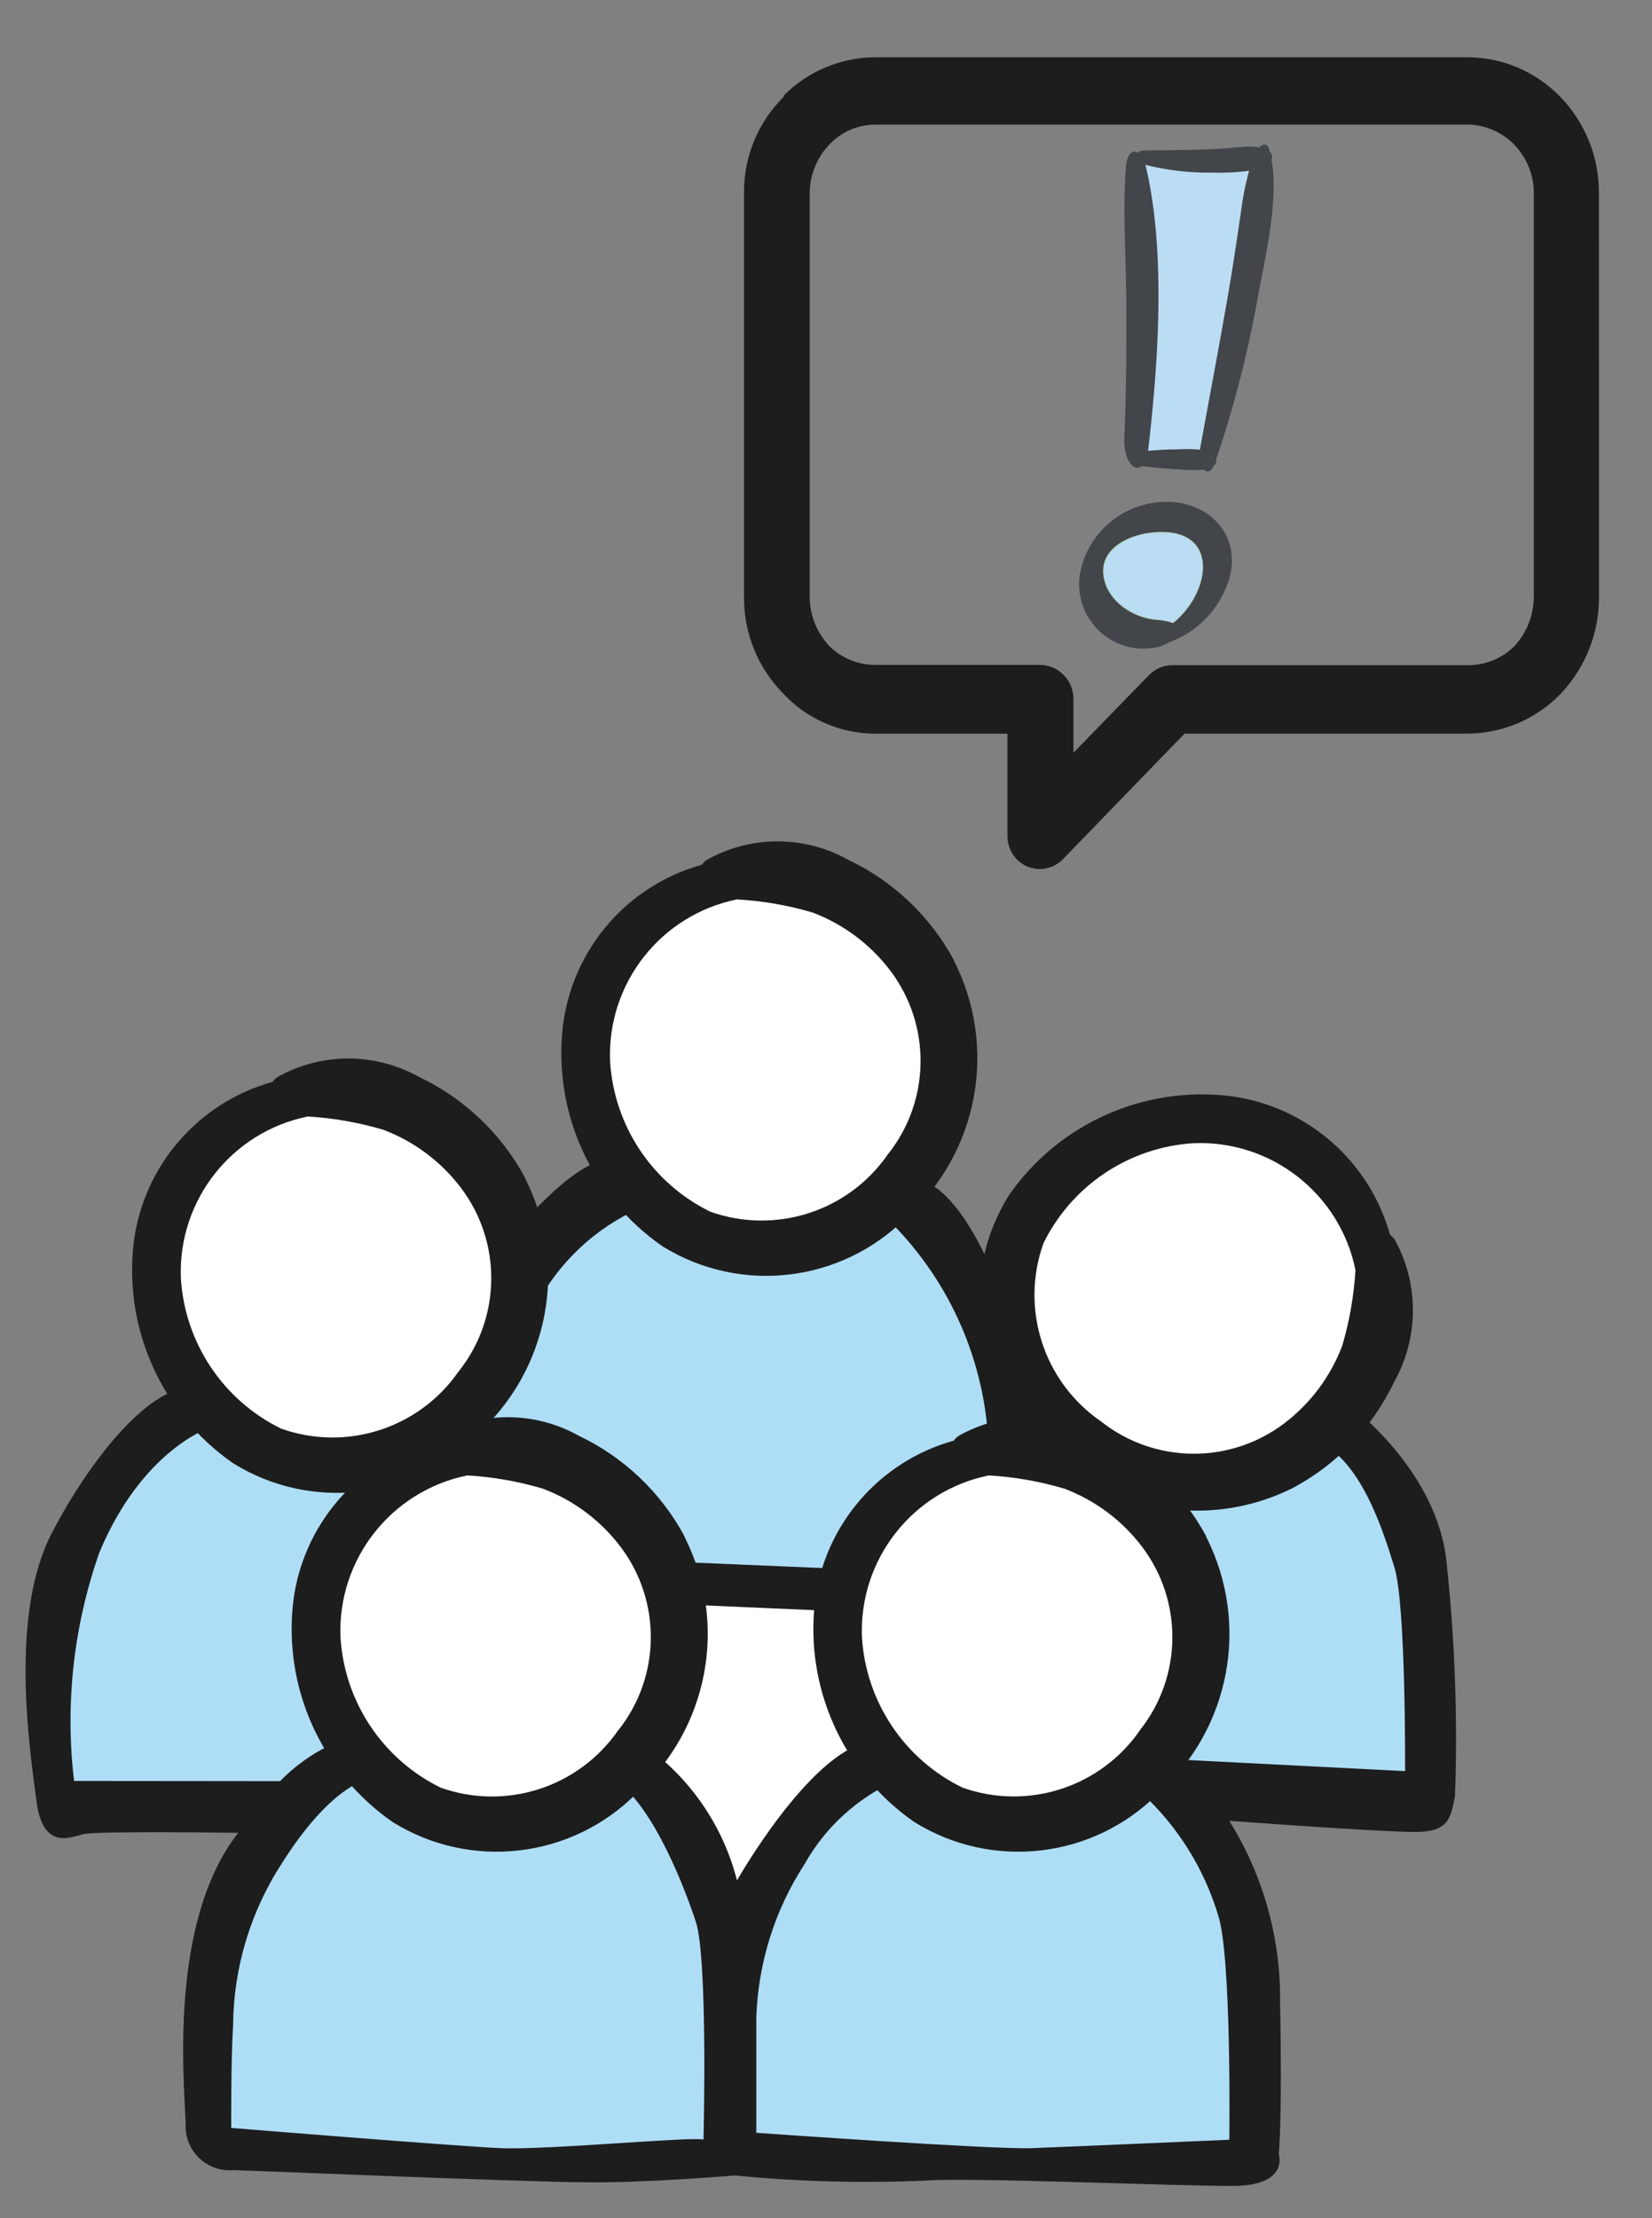
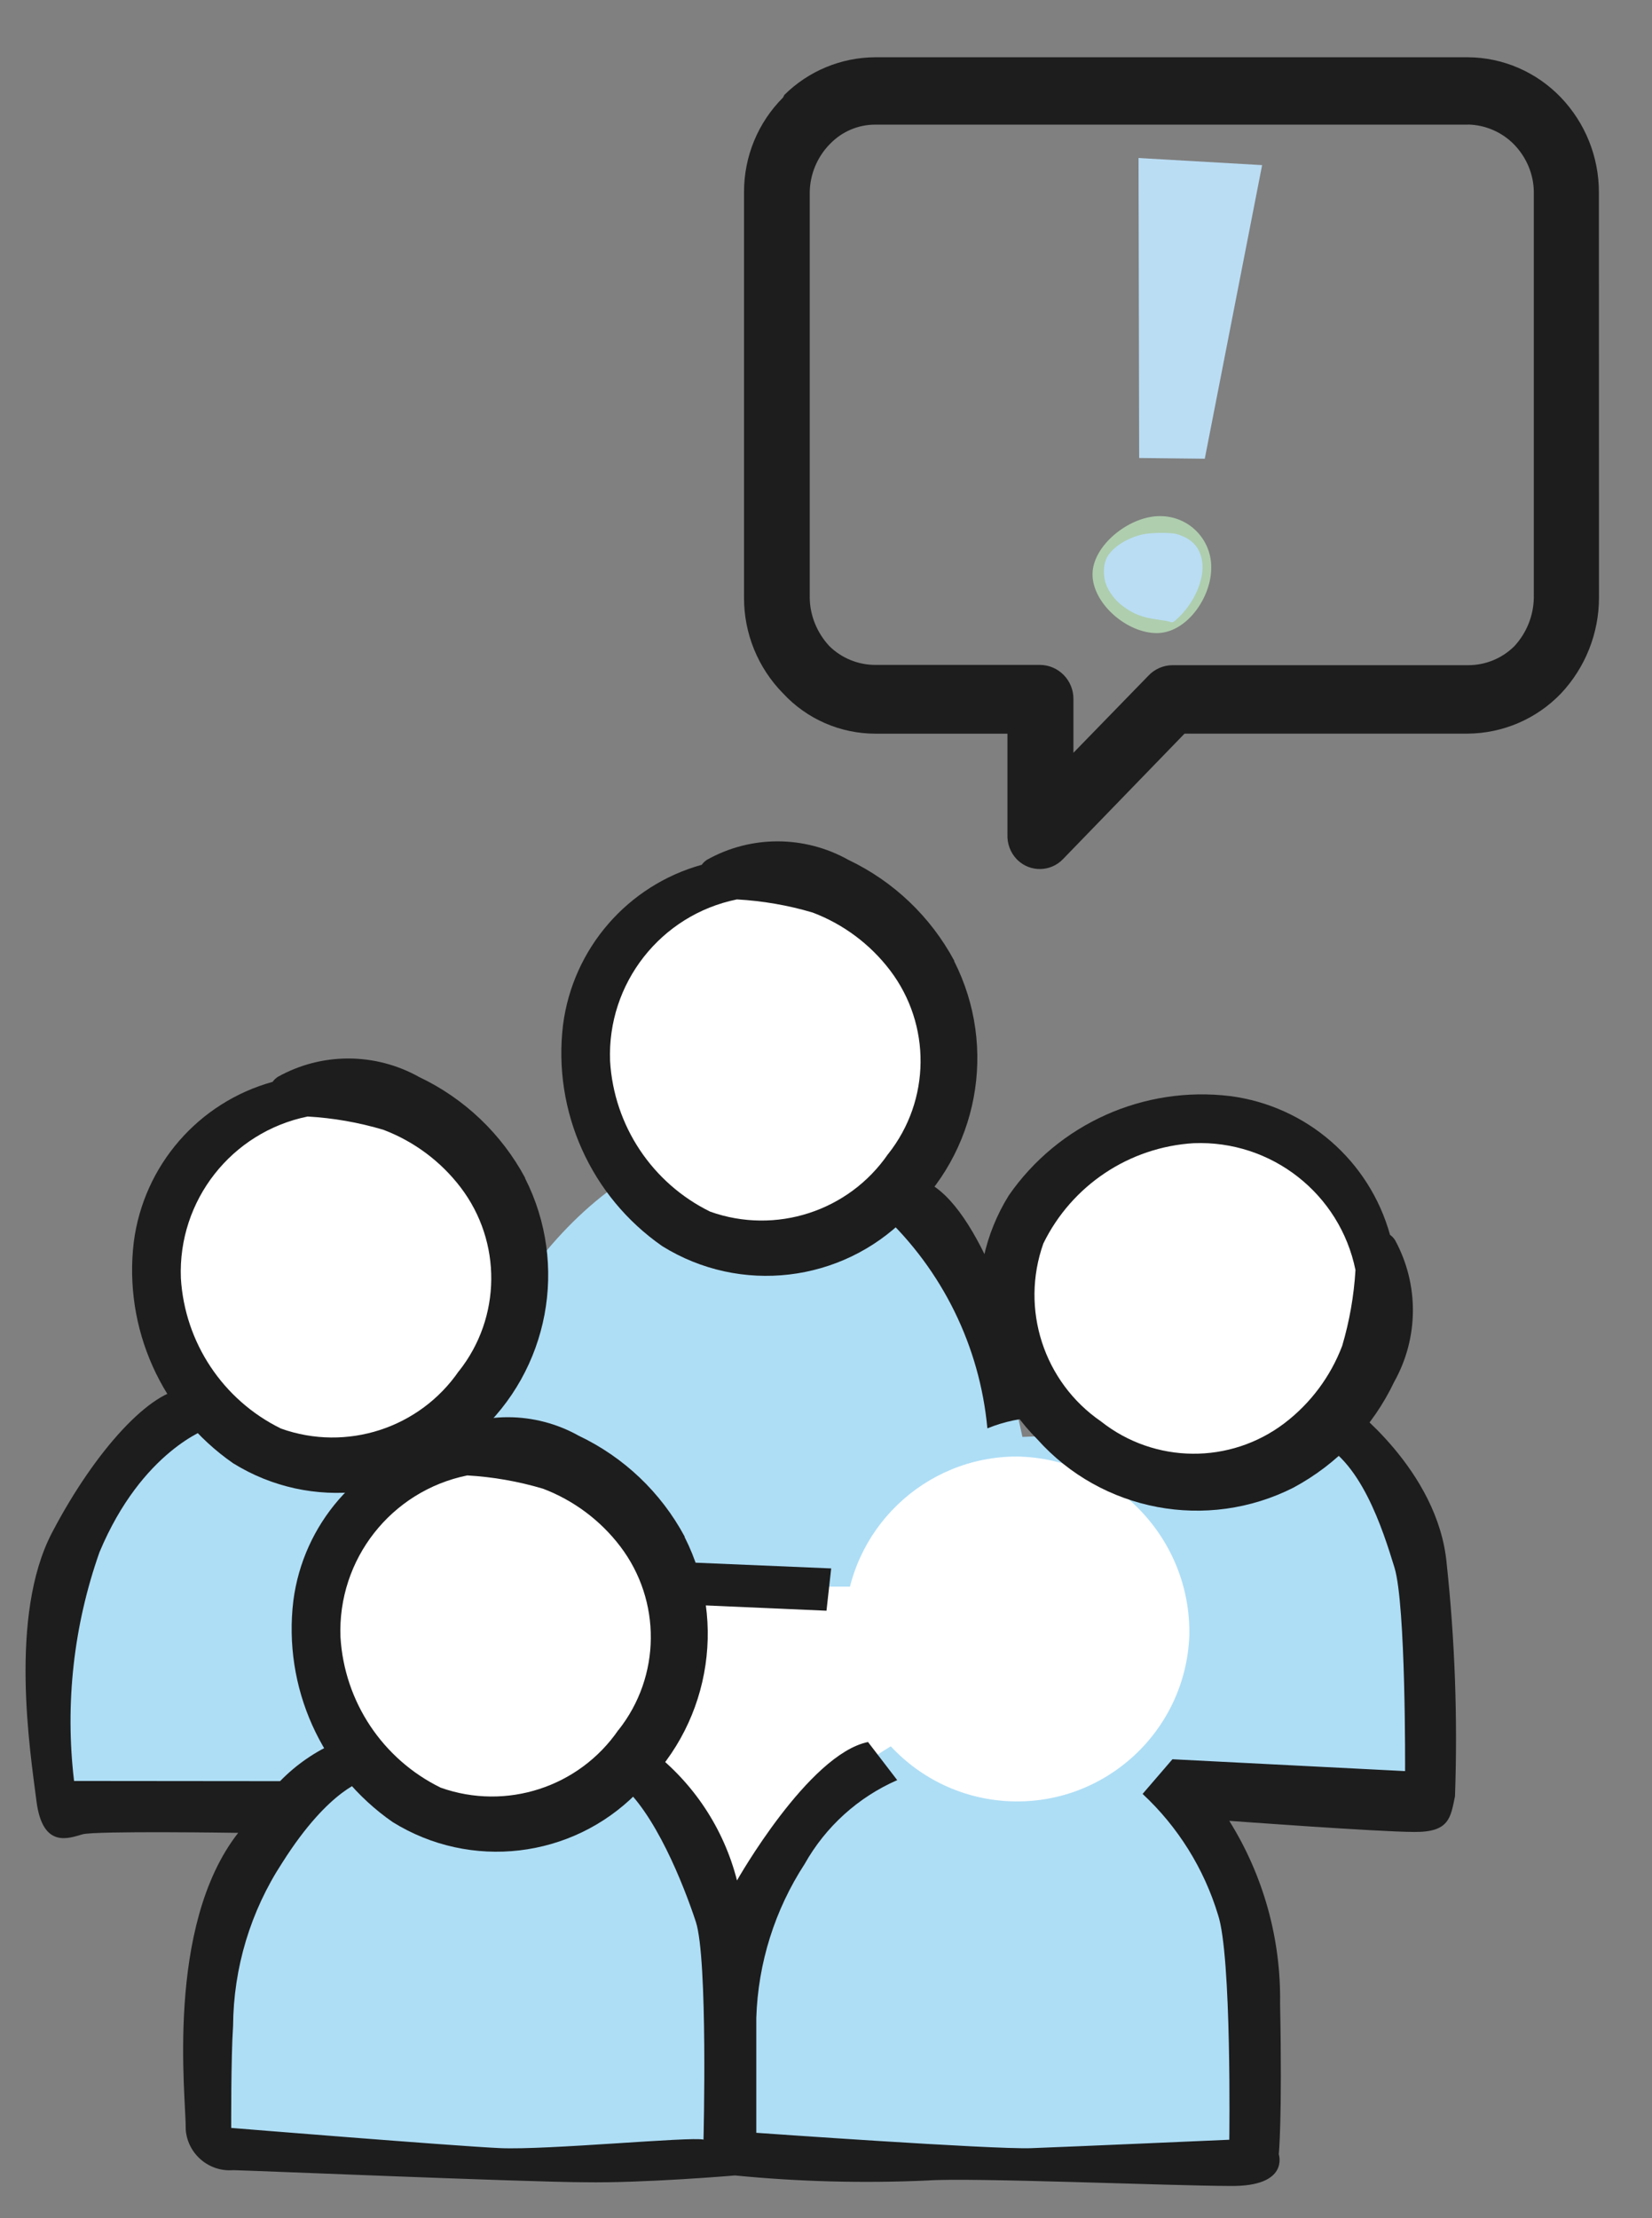
<svg xmlns="http://www.w3.org/2000/svg" xmlns:ns1="http://www.inkscape.org/namespaces/inkscape" xmlns:ns2="http://sodipodi.sourceforge.net/DTD/sodipodi-0.dtd" width="76mm" height="102mm" viewBox="0 0 76 102" version="1.1" id="svg8" ns1:version="1.0.2 (e86c870879, 2021-01-15)" ns2:docname="Gemeinsames-Verstaednis-blau.svg">
  <rect x="0" y="0" width="76" height="102" fill="#808080" stroke="none" />
  <defs id="defs2" />
  <ns2:namedview id="base" pagecolor="#ffffff" bordercolor="#666666" borderopacity="1.0" ns1:pageopacity="0.0" ns1:pageshadow="2" ns1:zoom="0.98994949" ns1:cx="400" ns1:cy="196.34508" ns1:document-units="mm" ns1:current-layer="layer1" ns1:document-rotation="0" showgrid="false" ns1:window-width="1920" ns1:window-height="1017" ns1:window-x="-8" ns1:window-y="-8" ns1:window-maximized="1" />
  <g ns1:label="Ebene 1" ns1:groupmode="layer" id="layer1">
    <g id="g346" transform="translate(-5.329,-1.876)">
      <g id="g321" transform="translate(-60.67,-70.826)">
        <path d="m 139.56,100.182 c -8.3e-4,1.637 -0.625,3.213 -1.746,4.406 -1.121,1.17 -2.668,1.836 -4.288,1.849 h -13.032 l -5.596,5.774 c -0.564,0.586 -1.496,0.604 -2.082,0.044 -0.006,-0.006 -0.028,-0.028 -0.044,-0.044 -0.292,-0.307 -0.445,-0.718 -0.425,-1.141 v -4.631 h -6.084 c -1.607,-0.002 -3.142,-0.671 -4.236,-1.849 -1.158,-1.174 -1.805,-2.758 -1.799,-4.408 V 81.534 c -0.003,-1.633 0.642,-3.2 1.799,-4.352 l 0.051,-0.11 c 1.113,-1.105 2.615,-1.729 4.184,-1.737 h 27.26 c 1.62,0.006 3.167,0.68 4.288,1.851 1.12,1.172 1.746,2.73 1.746,4.352 z m -6.034,-21.749 h -27.26 c -0.778,-0.001 -1.523,0.313 -2.065,0.87 l -0.051,0.051 c -0.562,0.587 -0.884,1.364 -0.899,2.177 v 18.647 c 0.006,0.829 0.336,1.623 0.899,2.231 0.565,0.558 1.328,0.87 2.123,0.868 h 7.565 c 0.861,0.003 1.552,0.713 1.544,1.575 0,0.001 0,0.003 -5e-5,0.003 v 2.463 l 3.439,-3.535 c 0.288,-0.31 0.69,-0.49 1.114,-0.493 h 13.603 c 0.795,0.002 1.558,-0.309 2.123,-0.868 0.565,-0.607 0.887,-1.401 0.901,-2.231 V 81.53 c -0.006,-0.813 -0.337,-1.591 -0.901,-2.177 -0.559,-0.574 -1.322,-0.906 -2.123,-0.924" id="Pfad_333960" fill="#1d1d1d" style="stroke-width:1.93" />
        <path d="m 78.877,155.791 -10.427,-0.232 c 0,0 -0.225,-5.941 0,-8.034 0.225,-2.092 3.522,-8.464 6.523,-10.208 l 12.15,-0.188 c 0,0 3.432,-9.872 11.427,-11.882 0,0 11.28,-1.961 14.485,13.53 l 13.714,-0.549 c 1.725,1.241 3.094,2.914 3.97,4.85 0.812,2.567 1.162,12.471 1.162,12.471 h -10.973 c 0,0 3.678,5.962 2.675,16.013 l -24.313,0.444 -12.885,0.002 -10.71,-0.514 c 0,0 -0.495,-12.651 3.203,-15.725" id="Pfad_111052" fill="#aedef6" style="stroke-width:1.414" />
        <path d="M 107.369,145.662 H 92.875 v 7.129 c 0,0 5.897,3.24 7.001,8.771 1.454,-2.886 4.084,-8.006 10.082,-9.888 -0.27,-2.207 -1.168,-4.3 -2.589,-6.012 z" id="Pfad_111067" fill="#ffffff" style="stroke-width:1.414" />
        <path d="m 108.907,121.396 c 0.203,4.375 -3.18,8.086 -7.555,8.288 -4.375,0.199 -8.086,-3.18 -8.288,-7.555 -0.01,-0.245 -0.01,-0.488 0,-0.734 -0.203,-4.375 3.18,-8.086 7.555,-8.289 4.375,-0.199 8.086,3.18 8.288,7.555 0.007,0.246 0.007,0.489 0,0.734" id="Pfad_111053" fill="#ffffff" style="stroke-width:1.414" />
        <path d="m 128.889,132.634 c 0.203,4.375 -3.18,8.086 -7.555,8.288 -4.375,0.199 -8.086,-3.18 -8.288,-7.554 -0.006,-0.245 -0.006,-0.488 0,-0.734 -0.203,-4.375 3.18,-8.086 7.555,-8.288 4.375,-0.199 8.086,3.18 8.288,7.555 0.005,0.245 0.005,0.488 0,0.734" id="Pfad_111054" fill="#ffffff" style="stroke-width:1.414" />
        <path d="m 120.714,147.906 c -0.164,4.377 -3.845,7.791 -8.221,7.627 -4.376,-0.166 -7.791,-3.845 -7.627,-8.222 0.16,-4.262 3.661,-7.634 7.926,-7.633 4.46,0.087 8.005,3.772 7.922,8.231" id="Pfad_111055" fill="#ffffff" style="stroke-width:1.414" />
        <path d="m 96.727,147.85 c 0.084,4.46 -3.462,8.144 -7.921,8.231 -4.546,-0.168 -8.095,-3.99 -7.926,-8.536 0.16,-4.31 3.617,-7.766 7.926,-7.926 4.46,0.087 8.005,3.772 7.921,8.231" id="Pfad_111056" fill="#ffffff" style="stroke-width:1.414" />
        <path d="m 89.376,131.402 c 0.084,4.46 -3.462,8.144 -7.922,8.231 -4.46,-0.087 -8.005,-3.772 -7.922,-8.231 -0.084,-4.459 3.462,-8.144 7.922,-8.231 4.46,0.087 8.005,3.772 7.922,8.231" id="Pfad_111057" fill="#ffffff" style="stroke-width:1.414" />
-         <path d="m 121.496,143.357 c -1.087,-2.023 -2.791,-3.645 -4.865,-4.631 -2.021,-1.133 -4.484,-1.146 -6.517,-0.006 -0.092,0.065 -0.173,0.133 -0.237,0.228 -3.411,0.948 -5.925,3.845 -6.381,7.356 -0.483,3.979 1.276,7.9 4.57,10.185 3.585,2.224 8.23,1.681 11.206,-1.31 3.328,-2.974 4.24,-7.813 2.224,-11.795 m -3.043,8.867 c -1.812,2.635 -5.169,3.722 -8.182,2.65 -2.672,-1.305 -4.437,-3.946 -4.618,-6.915 -0.143,-3.574 2.327,-6.724 5.832,-7.438 1.182,0.067 2.352,0.274 3.487,0.611 1.409,0.534 2.64,1.452 3.553,2.649 1.907,2.503 1.875,5.981 -0.079,8.448" id="Pfad_111058" fill="#1d1d1d" style="stroke-width:1.414" />
        <path d="m 97.495,143.357 c -1.087,-2.023 -2.791,-3.645 -4.865,-4.631 -2.021,-1.133 -4.484,-1.146 -6.517,-0.006 -0.092,0.065 -0.173,0.133 -0.237,0.228 -3.411,0.948 -5.924,3.845 -6.381,7.356 -0.483,3.979 1.277,7.9 4.57,10.185 3.585,2.224 8.23,1.681 11.206,-1.31 3.329,-2.974 4.242,-7.815 2.224,-11.797 m -3.043,8.866 c -1.81,2.636 -5.165,3.727 -8.179,2.658 -2.671,-1.308 -4.432,-3.951 -4.61,-6.92 -0.143,-3.574 2.327,-6.724 5.832,-7.438 1.182,0.067 2.352,0.274 3.487,0.611 1.407,0.535 2.637,1.452 3.549,2.649 1.907,2.503 1.875,5.981 -0.079,8.448" id="Pfad_111059" fill="#1d1d1d" style="stroke-width:1.414" />
        <path d="m 90.154,126.859 c -1.088,-2.023 -2.795,-3.646 -4.87,-4.631 -2.019,-1.129 -4.476,-1.142 -6.507,-0.006 -0.092,0.065 -0.173,0.133 -0.237,0.228 -3.413,0.946 -5.927,3.843 -6.385,7.355 -0.483,3.979 1.277,7.9 4.57,10.184 3.585,2.224 8.23,1.68 11.206,-1.31 3.329,-2.974 4.242,-7.815 2.224,-11.797 m -3.043,8.863 c -1.812,2.635 -5.169,3.722 -8.182,2.65 -2.671,-1.308 -4.432,-3.951 -4.61,-6.92 -0.139,-3.571 2.33,-6.717 5.832,-7.431 1.182,0.067 2.352,0.273 3.487,0.611 1.408,0.534 2.639,1.452 3.552,2.649 1.907,2.503 1.875,5.981 -0.079,8.448" id="Pfad_111060" fill="#1d1d1d" style="stroke-width:1.414" />
        <path d="m 109.897,116.877 c -1.086,-2.022 -2.789,-3.644 -4.86,-4.631 -2.022,-1.133 -4.484,-1.146 -6.517,-0.006 -0.092,0.065 -0.173,0.133 -0.237,0.228 -3.411,0.948 -5.924,3.845 -6.381,7.356 -0.483,3.98 1.277,7.9 4.57,10.185 3.585,2.224 8.23,1.68 11.206,-1.31 3.326,-2.975 4.237,-7.814 2.219,-11.795 m -3.043,8.866 c -1.812,2.634 -5.169,3.721 -8.182,2.649 -2.669,-1.309 -4.429,-3.952 -4.606,-6.92 -0.143,-3.574 2.327,-6.724 5.832,-7.438 1.183,0.066 2.354,0.267 3.491,0.605 1.408,0.534 2.639,1.452 3.552,2.649 1.907,2.503 1.875,5.981 -0.079,8.448" id="Pfad_111061" fill="#1d1d1d" style="stroke-width:1.414" />
        <path d="m 125.509,141.106 c 2.023,-1.087 3.645,-2.791 4.631,-4.865 1.133,-2.021 1.146,-4.483 0.036,-6.517 -0.06,-0.091 -0.138,-0.175 -0.229,-0.239 -0.948,-3.411 -3.845,-5.925 -7.356,-6.381 -3.98,-0.482 -7.9,1.276 -10.185,4.571 -2.224,3.585 -1.68,8.23 1.31,11.206 2.974,3.329 7.815,4.242 11.797,2.224 m -8.867,-3.043 c -2.633,-1.813 -3.719,-5.17 -2.647,-8.182 1.308,-2.671 3.951,-4.432 6.92,-4.61 3.574,-0.141 6.724,2.327 7.438,5.832 -0.07,1.182 -0.275,2.352 -0.611,3.487 -0.534,1.408 -1.452,2.639 -2.649,3.552 -2.503,1.907 -5.981,1.875 -8.448,-0.077" id="Pfad_111062" fill="#1d1d1d" style="stroke-width:1.414" />
-         <path d="m 89.66,129.378 c 0,0 2.593,-3.137 4.135,-3.306 l 1.273,2.358 c -2.022,1 -3.645,2.658 -4.603,4.701 z" id="Pfad_111063" fill="#1d1d1d" style="stroke-width:1.414" />
        <path d="m 106.587,128.529 c 2.766,2.58 4.488,6.087 4.836,9.854 0.775,-0.315 1.599,-0.486 2.434,-0.513 -1.192,-4.74 -3.203,-10.456 -5.723,-10.987 -0.615,0.451 -1.143,1.006 -1.556,1.645" id="Pfad_111064" fill="#1d1d1d" style="stroke-width:1.414" />
        <path d="m 128.026,137.274 c 0,0 4.132,3.01 4.527,7.326 0.381,3.553 0.509,7.13 0.383,10.701 -0.204,0.983 -0.256,1.659 -1.884,1.641 -1.628,-0.003 -8.501,-0.511 -8.501,-0.511 1.57,2.513 2.382,5.426 2.338,8.389 0.105,5.375 -0.06,6.943 -0.06,6.943 0,0 0.507,1.488 -2.224,1.458 -2.73,-0.006 -11.994,-0.396 -13.945,-0.251 -2.95,0.131 -5.905,0.057 -8.844,-0.232 0,0 -4.221,0.358 -6.931,0.312 -2.71,-0.009 -15.291,-0.539 -16.154,-0.556 -1.116,0.091 -2.095,-0.738 -2.187,-1.853 -10e-4,-0.004 -10e-4,-0.008 -10e-4,-0.066 0.013,-1.426 -0.952,-9.285 2.413,-13.591 0,0 -6.552,-0.1 -7.158,0.066 -0.605,0.167 -1.839,0.7 -2.122,-1.528 -0.283,-2.228 -1.287,-8.523 0.72,-12.35 2.007,-3.828 4.57,-6.572 6.159,-6.607 l 1.038,1.813 c 0,0 -3.057,1.016 -5.017,5.699 -1.191,3.371 -1.591,6.97 -1.17,10.52 l 9.478,0.009 c 0.747,-0.768 1.639,-1.38 2.624,-1.802 l 1.308,1.752 c 0,0 -1.635,0.327 -3.831,3.8 -1.461,2.233 -2.247,4.839 -2.263,7.507 -0.1,1.457 -0.086,4.689 -0.086,4.689 0,0 10.21,0.83 12.356,0.928 2.146,0.099 8.81,-0.54 9.371,-0.391 0,0 0.21,-8.315 -0.355,-10.024 -0.564,-1.709 -1.886,-5.049 -3.511,-6.365 l 1.446,-1.515 c 1.958,1.492 3.354,3.601 3.961,5.987 0,0 3.282,-5.8 6.027,-6.366 l 1.344,1.753 c -1.8,0.788 -3.295,2.141 -4.258,3.855 -1.374,2.11 -2.144,4.556 -2.225,7.073 0,2.621 0,5.289 0,5.289 0,0 10.853,0.771 12.642,0.707 1.789,-0.065 9.118,-0.388 9.118,-0.388 0,0 0.117,-8.467 -0.521,-10.35 -0.646,-2.124 -1.842,-4.039 -3.467,-5.552 l 1.372,-1.594 10.703,0.545 c 0,0 0.042,-7.639 -0.489,-9.363 -0.53,-1.724 -1.57,-5.05 -3.667,-5.858 z" id="Pfad_111065" fill="#1d1d1d" style="stroke-width:1.414" />
        <path d="m 97.59,144.543 6.648,0.281 -0.217,1.945 -6.429,-0.281 z" id="Pfad_111066" fill="#1d1d1d" style="stroke-width:1.414" />
        <g id="g176" transform="matrix(-1.427,-0.015,0.015,-1.427,376.447,192.826)">
          <path id="Pfad_51207" data-name="Pfad 51207" d="m 179.422,67.512 -1.749,9.479 3.986,0.187 -0.122,-9.665 z" fill="#afceae" style="fill:#baddf4;fill-opacity:1;stroke-width:0.435" />
          <path id="Pfad_51208" data-name="Pfad 51208" d="m 180.845,65.646 c 0.972,0 2.156,-0.952 2.156,-1.885 0,-0.933 -1.102,-1.884 -2.075,-1.884 -0.973,0 -1.748,1.155 -1.748,2.09 a 1.638,1.638 0 0 0 1.667,1.679" fill="#afceae" style="stroke-width:0.435" />
-           <path id="Pfad_51209" data-name="Pfad 51209" d="m 180.88,61.426 a 1.016,1.016 0 0 0 -0.357,0.154 3.133,3.133 0 0 0 -1.927,2.064 c -0.373,1.346 0.566,2.385 1.866,2.461 a 2.836,2.836 0 0 0 2.937,-2.301 2.076,2.076 0 0 0 -2.519,-2.378 m 1.782,2.386 c 0.047,0.864 -0.954,1.288 -1.776,1.325 -1.993,0.09 -1.694,-1.963 -0.497,-2.936 a 1.846,1.846 0 0 0 0.456,0.097 c 0.862,0.022 1.769,0.653 1.816,1.514 m -3.604,3.681 a 35.314,35.314 0 0 0 -1.272,5.139 c -0.227,1.323 -0.673,3.252 -0.41,4.546 0,0 -0.003,0 -0.004,0.004 a 0.195,0.195 0 0 0 0.062,0.239 c 0.009,0.033 0.013,0.071 0.024,0.103 0.058,0.169 0.211,0.162 0.309,0.035 a 1.973,1.973 0 0 0 0.574,0.008 c 0.344,-0.032 0.688,-0.066 1.036,-0.083 0.717,-0.036 1.436,-0.044 2.155,-0.064 a 0.188,0.188 0 0 0 0.142,-0.074 c 0.174,0.115 0.362,-0.027 0.392,-0.487 0.09,-1.379 -0.032,-2.774 -0.057,-4.188 -0.027,-1.497 -0.034,-3.003 0.014,-4.482 0.027,-0.759 -0.329,-1.144 -0.571,-0.936 -0.405,-0.041 -0.811,-0.087 -1.211,-0.093 a 4.285,4.285 0 0 0 -0.797,0 c -0.101,-0.105 -0.231,-0.081 -0.327,0.157 -0.009,0.011 -0.025,0.012 -0.034,0.024 a 0.186,0.186 0 0 0 -0.026,0.153 m -0.357,5.486 c 0.277,-1.733 0.587,-3.449 0.883,-5.179 a 5.08,5.08 0 0 0 0.768,0 c 0.305,0 0.605,-0.027 0.905,-0.054 0,0.012 -0.005,0.02 -0.007,0.032 -0.285,2.709 -0.516,6.324 0.167,9.106 0.007,0.029 0.017,0.05 0.026,0.076 a 8.434,8.434 0 0 0 -2.165,-0.229 7.664,7.664 0 0 0 -1.185,0.072 9.48,9.48 0 0 0 0.243,-1.292 c 0.117,-0.846 0.23,-1.693 0.365,-2.534" fill="#42454a" style="stroke-width:0.435" />
          <path style="fill:#baddf4;fill-opacity:1;stroke:none;stroke-width:0.029px;stroke-linecap:butt;stroke-linejoin:miter;stroke-opacity:1" d="m 180.292,65.071 c -0.48,-0.134 -0.747,-0.418 -0.82,-0.873 -0.093,-0.579 0.258,-1.384 0.823,-1.888 0.092,-0.082 0.118,-0.092 0.183,-0.067 0.042,0.016 0.231,0.048 0.421,0.072 0.496,0.062 0.789,0.175 1.14,0.439 0.211,0.159 0.388,0.378 0.499,0.62 0.114,0.248 0.13,0.602 0.039,0.845 -0.13,0.346 -0.598,0.683 -1.142,0.825 -0.272,0.071 -0.932,0.087 -1.143,0.028 z" id="path905" />
        </g>
      </g>
    </g>
  </g>
</svg>